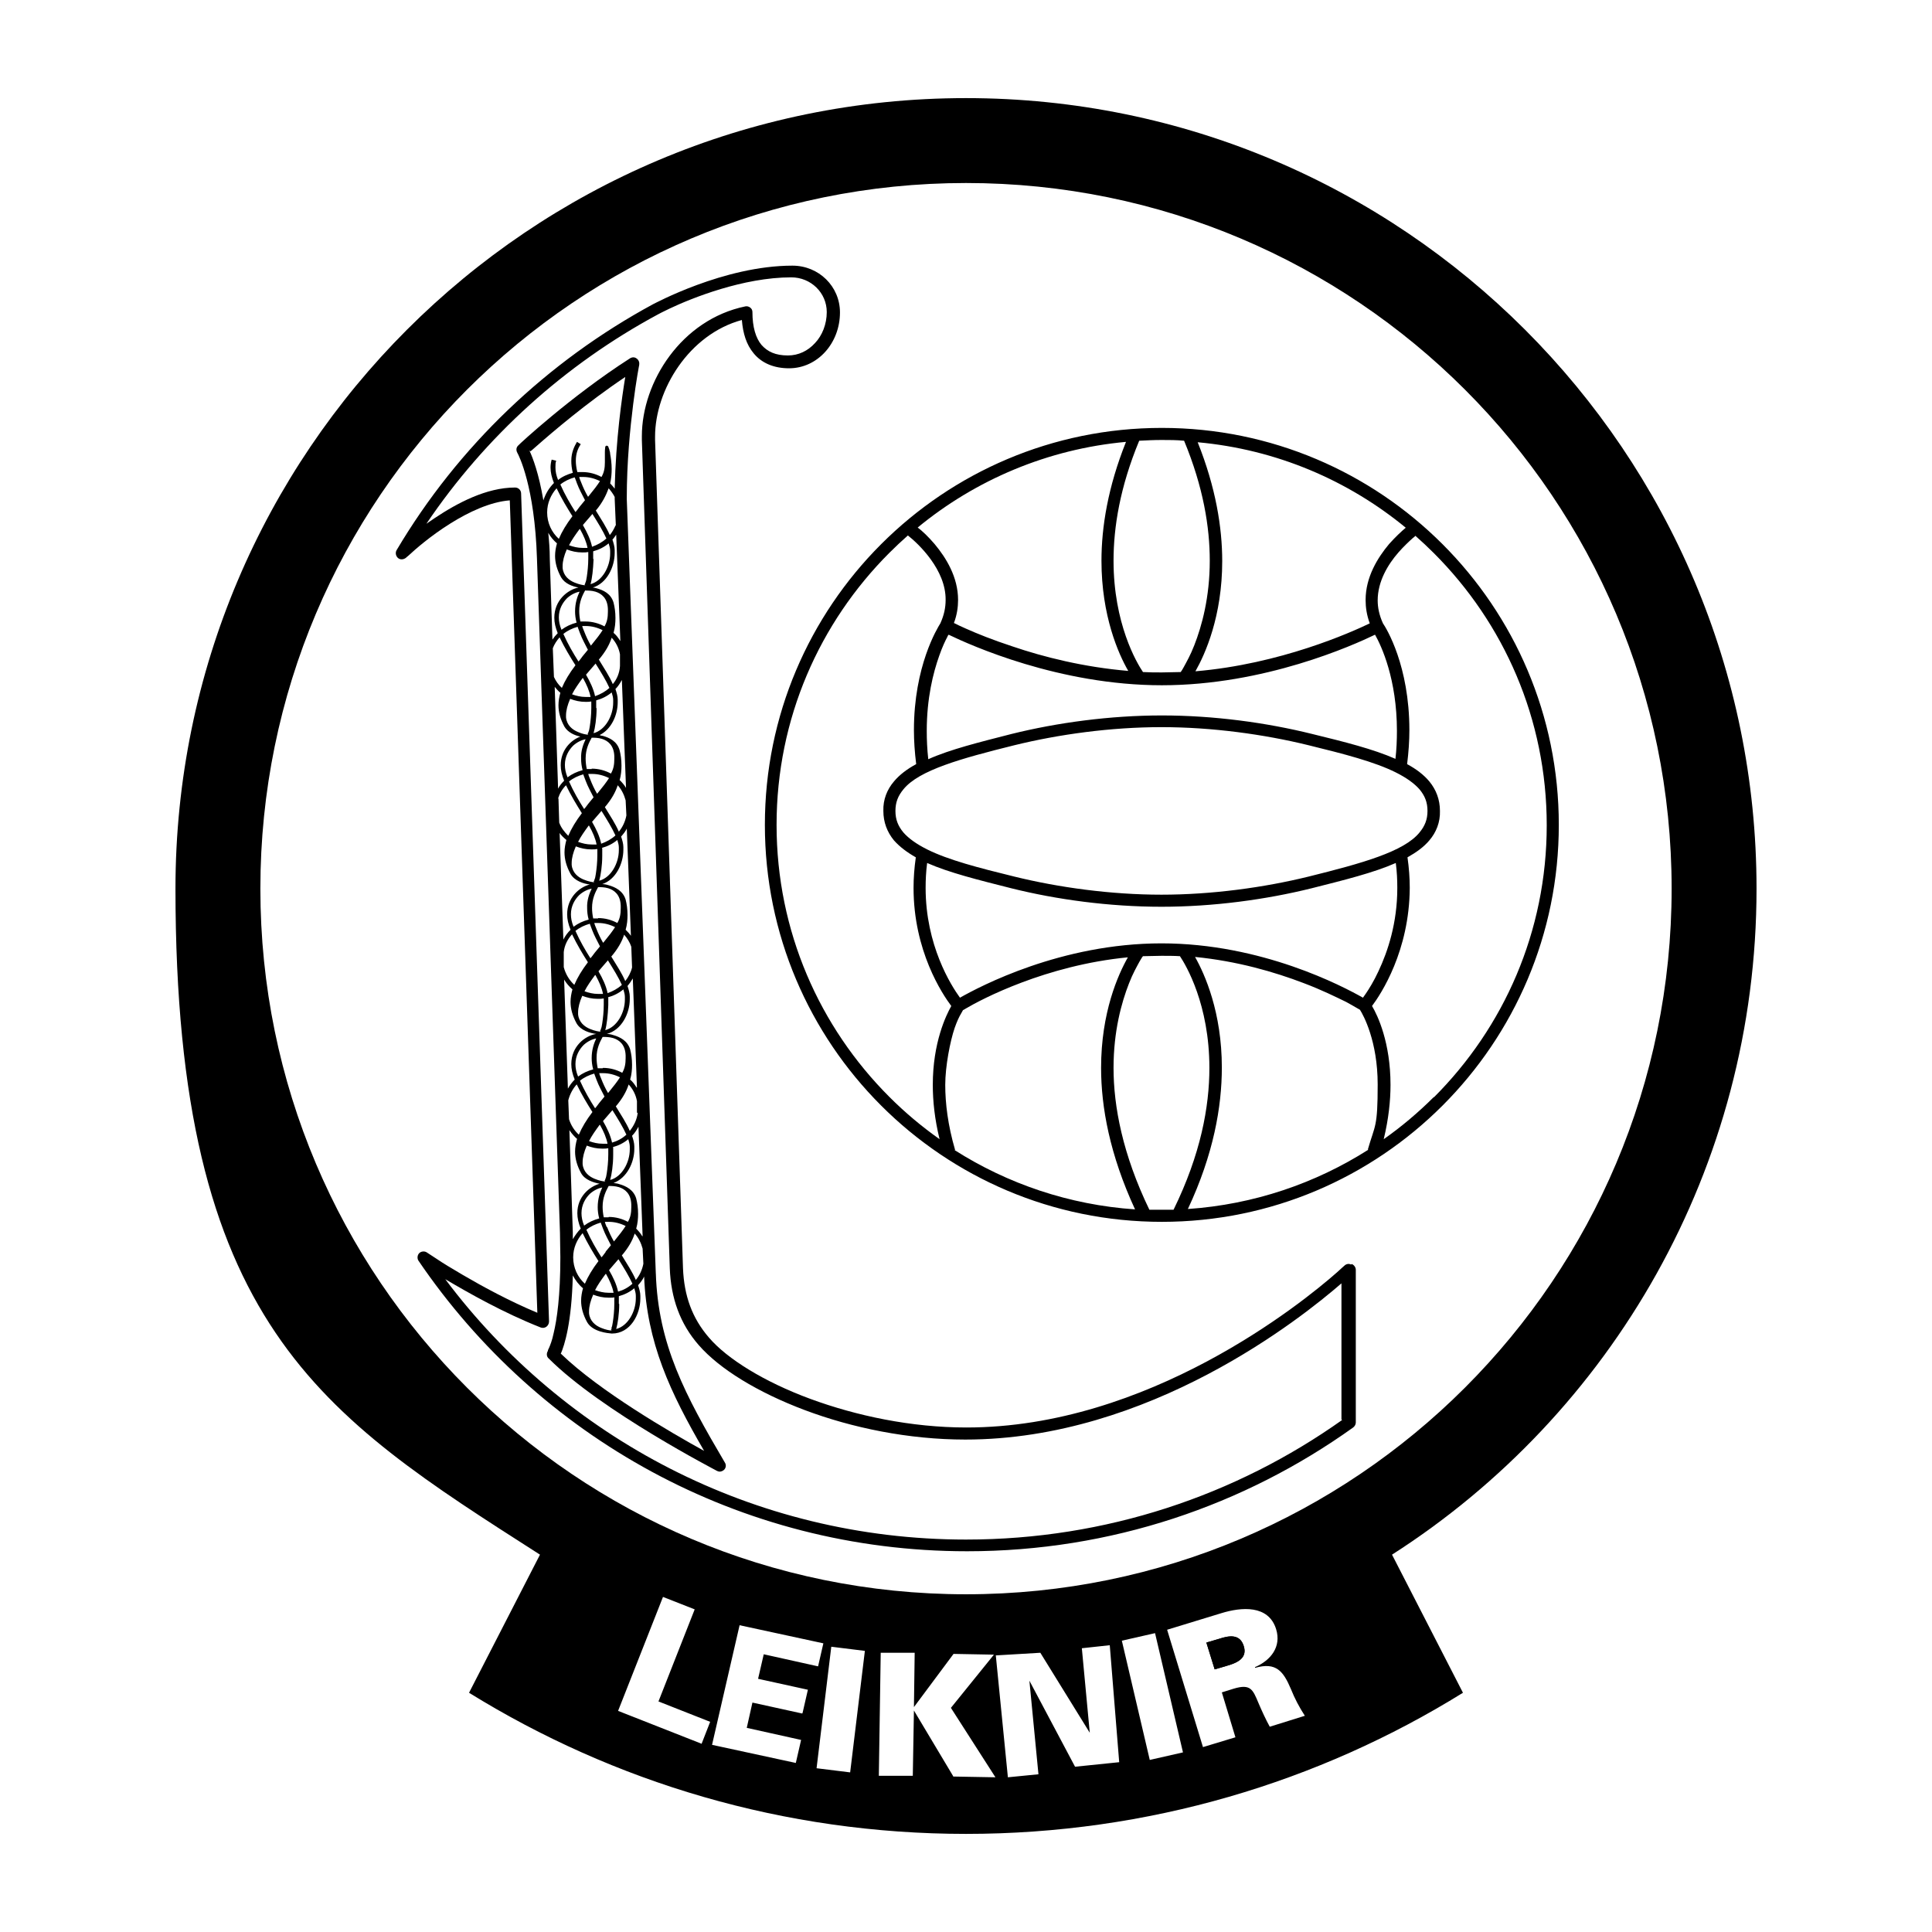
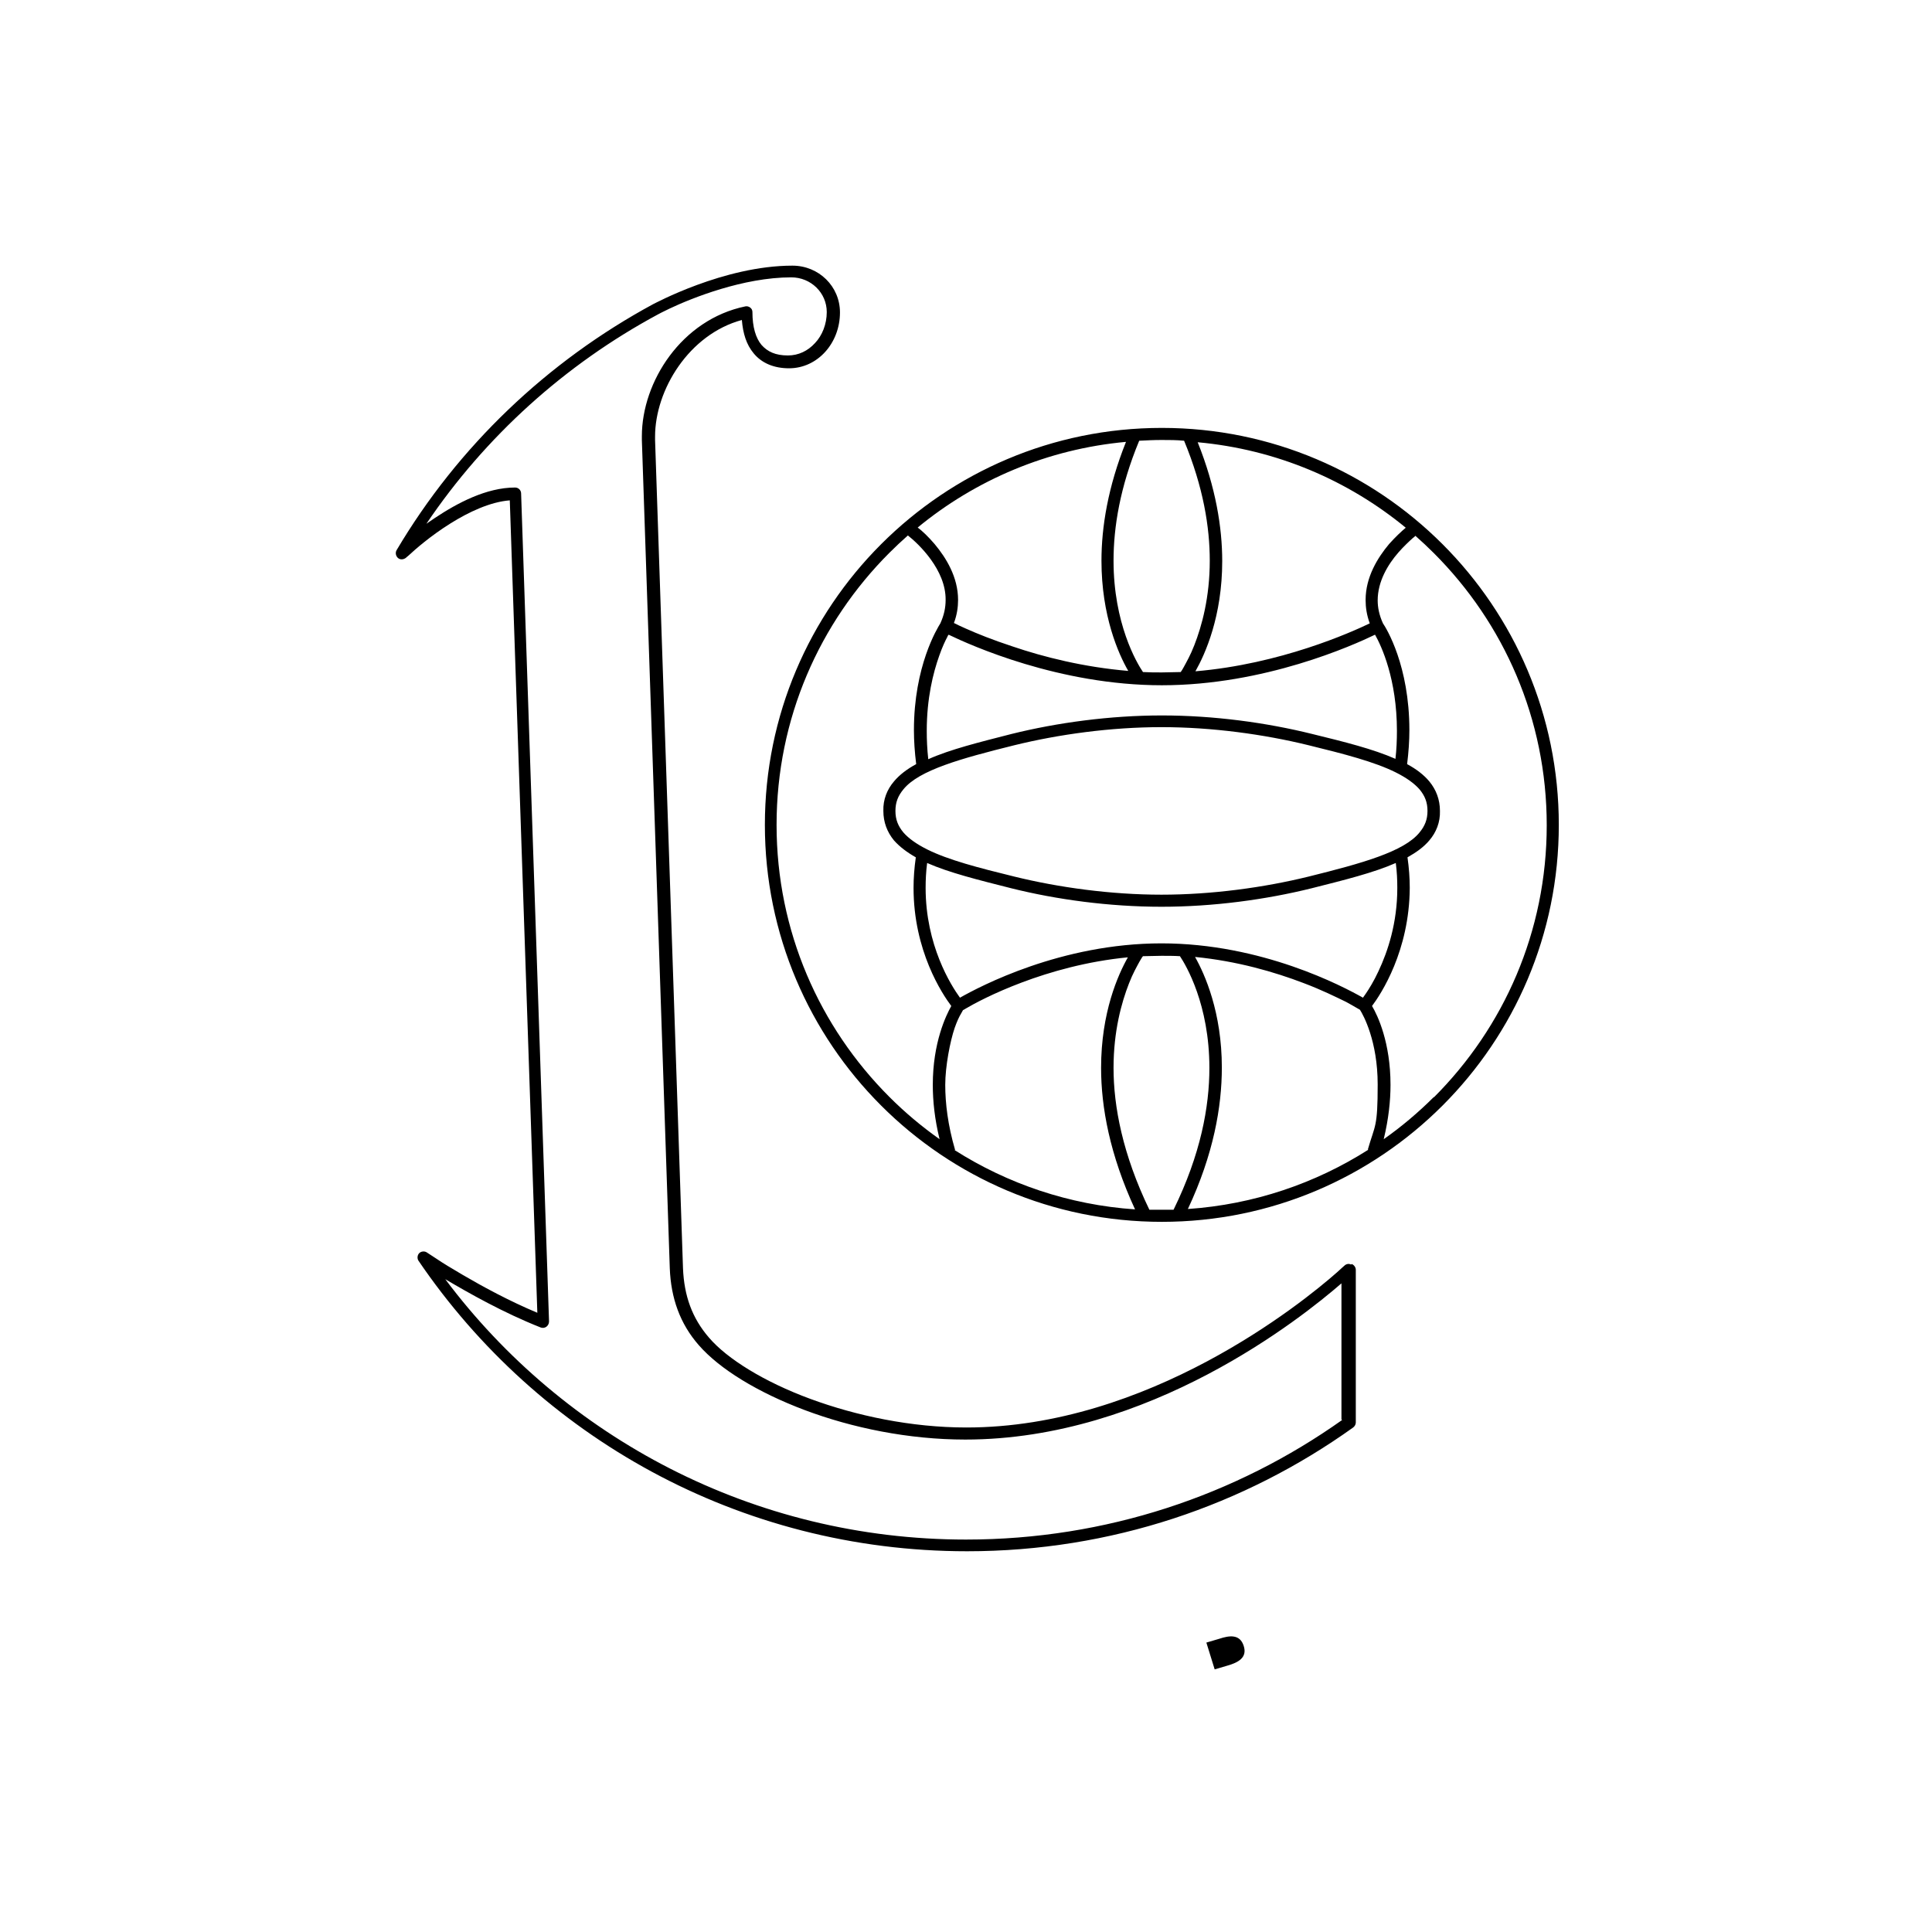
<svg xmlns="http://www.w3.org/2000/svg" id="Layer_1" version="1.1" viewBox="0 0 512 512">
  <path d="M323.1,434.3l-3.4,1,2.2,7.1,3.4-1c2.8-.8,5.3-2.1,4.3-5.2-1-3.2-3.8-2.8-6.5-1.9Z" />
-   <path d="M323.1,434.3l-3.4,1,2.2,7.1,3.4-1c2.8-.8,5.3-2.1,4.3-5.2-1-3.2-3.8-2.8-6.5-1.9Z" />
-   <path d="M465.5,235.5c0-115.7-93.8-209.5-209.5-209.5S46.5,119.8,46.5,235.5s38.5,139.3,96.6,176.5l-18.8,36.6c38.3,23.7,83.4,37.4,131.7,37.4s93.5-13.7,131.7-37.4l-18.8-36.6c58.1-37.2,96.6-102.4,96.6-176.5ZM185.9,462.1l-22.1-8.7,11.9-30.2,8.4,3.3-9.6,24.4,13.7,5.4-2.3,5.9ZM212.6,454.1l-13.2-2.9-1.5,6.7,14.4,3.2-1.4,6.1-22.2-4.8,7.3-31.7,22.2,4.8-1.4,6.1-14.4-3.2-1.5,6.5,13.2,2.9-1.4,6.1ZM225.3,469.7l-8.9-1.1,3.9-32.2,8.9,1.1-3.9,32.2ZM252.6,470.7l-10.4-17.4h0s-.3,17.3-.3,17.3h-9c0-.1.5-32.6.5-32.6h9c0,.1-.2,14.4-.2,14.4h0s10.5-14.1,10.5-14.1l10.7.2-11.4,14.1,11.8,18.4-11.2-.2ZM284.9,468.2l-12.1-22.8h0s2.4,24.8,2.4,24.8l-8.1.8-3.2-32.3,11.8-.7,13.1,21.2-2.1-22.4,7.4-.8,2.5,31-11.7,1.2ZM304.7,466.4l-7.4-31.6,8.8-2,7.4,31.6-8.8,2ZM336.5,457.6c-1.1-2-2.1-4.2-3-6.3-1.5-3.6-2.1-5.1-6.5-3.8l-3.2,1,3.6,11.9-8.6,2.6-9.5-31.1,14.4-4.4c5.2-1.6,12.5-2.3,14.5,4.3,1.4,4.6-1.4,8.2-5.6,10v.2c5.6-1.6,7.5.9,9.5,5.6,1,2.5,2.2,4.8,3.7,7.1l-9.3,2.9ZM256,422.5c-103.3,0-187-83.7-187-187S152.7,48.5,256,48.5s187,83.7,187,187-83.7,187-187,187Z" />
  <path d="M307.9,113.4c-58.1,0-105.2,47.1-105.2,105.2,0,58.1,47.1,105.2,105.2,105.2,58.1,0,105.2-47.1,105.2-105.2,0-58.1-47.1-105.2-105.2-105.2ZM372.6,139.8c-1.2,1-2.8,2.5-4.5,4.4-3,3.6-6.2,8.7-6.2,14.8,0,2,.3,4,1.1,6.2-5,2.4-23.7,10.8-46.2,12.7,2.6-4.6,7.1-14.6,7.1-29.2,0-8.9-1.7-19.5-6.5-31.5,20.9,1.9,39.9,10.1,55.2,22.7ZM346.8,232.3c-11.8,2.9-25.6,4.8-39,4.8-13.4,0-27.2-1.9-39-4.8-9.4-2.3-17.5-4.4-23.1-7.2-2.8-1.4-4.9-2.9-6.3-4.5-1.4-1.7-2.1-3.4-2.1-5.7,0-2.3.7-4,2.1-5.7,4.1-5.1,15.3-8.2,29.4-11.7,11.8-2.9,25.6-4.8,39-4.8s27.2,1.9,39,4.8c9.4,2.3,17.5,4.4,23.1,7.2,2.8,1.4,4.9,2.9,6.3,4.5,1.4,1.7,2.1,3.4,2.1,5.7,0,2.3-.7,4-2.1,5.7-4.1,5.1-15.3,8.2-29.4,11.7ZM370.3,235.3c0,9.3-2.5,16.8-5,22.1-1.2,2.6-2.5,4.7-3.4,6-.3.4-.5.7-.7,1-5.3-3-26.8-14.4-53.4-14.4-26.6,0-48.1,11.4-53.4,14.4-2.4-3.3-9.1-13.9-9.1-29.1,0-2.1.1-4.3.4-6.6,5.9,2.6,13.6,4.5,22.3,6.7,12,3,26,4.9,39.8,4.9s27.7-1.9,39.8-4.9c8.7-2.2,16.4-4.1,22.3-6.7.3,2.3.4,4.5.4,6.6ZM369.8,201.1c-5.9-2.6-13.5-4.5-22.1-6.6-12.1-3-26-4.9-39.8-4.9-13.7,0-27.7,1.9-39.8,4.9-8.6,2.2-16.3,4.1-22.1,6.7-.3-2.7-.4-5.2-.4-7.5,0-8.7,1.7-15.4,3.3-19.9.8-2.3,1.6-4,2.2-5.1,0-.2.2-.3.3-.5,5.8,2.8,29.3,13.4,56.5,13.4,27.2,0,50.7-10.6,56.5-13.4,1.7,3,5.8,11.8,5.8,25.5,0,2.4-.1,4.9-.4,7.5ZM307.9,116.6c2,0,3.9,0,5.9.2,5.1,12.3,6.8,22.9,6.8,31.8,0,9.7-2.1,17.3-4.1,22.4-1,2.6-2.1,4.5-2.8,5.8-.3.6-.6,1-.8,1.3-1.6,0-3.3.1-5,.1-1.7,0-3.3,0-5-.1-1.7-2.5-7.8-12.9-7.8-29.5,0-8.9,1.7-19.5,6.8-31.8,2-.1,3.9-.2,5.9-.2ZM298.4,117.1c-4.8,12-6.5,22.6-6.5,31.5,0,14.6,4.5,24.7,7.1,29.2-11.8-1-22.5-3.7-30.7-6.5-5.2-1.7-9.4-3.4-12.3-4.7-1.4-.6-2.4-1.1-3.2-1.5.8-2.1,1.1-4.2,1.1-6.1,0-6.1-3.2-11.2-6.2-14.8-1.7-2-3.3-3.5-4.5-4.4,15.3-12.6,34.4-20.8,55.2-22.7ZM235.7,290.7c-18.5-18.5-29.9-43.9-29.9-72.1s11.4-53.6,29.9-72.1c1.6-1.6,3.2-3.1,4.9-4.6,2.8,2.2,10.1,9.1,10,17.1,0,2-.4,4-1.4,6.2-.8,1.3-7,11.3-7,28.3,0,2.8.2,5.8.6,9-2.4,1.3-4.4,2.8-5.9,4.6-1.8,2.1-2.9,4.8-2.8,7.8,0,3,1,5.6,2.8,7.8,1.5,1.7,3.5,3.2,5.8,4.5-.4,2.8-.6,5.5-.6,8.1,0,16.7,7.6,28.1,10,31.3-1.4,2.5-4.9,9.7-4.9,20.9,0,4.3.5,9.1,1.8,14.4-4.8-3.4-9.2-7.1-13.3-11.2ZM253.1,304.7c-1.9-6.5-2.6-12.3-2.6-17.2s1.3-11.6,2.5-15.1c.6-1.7,1.2-3,1.7-3.8.2-.4.4-.7.5-.9,0,0,0,0,0,0,.2-.1.4-.2.7-.4,4.2-2.5,21.3-11.5,43-13.6-2.6,4.6-7.1,14.6-7.1,29.3,0,10.4,2.3,23,9,37.5-17.5-1.2-33.8-6.8-47.8-15.7ZM307.9,320.6c-1.1,0-2.2,0-3.3,0-7.1-14.7-9.5-27.4-9.5-37.6,0-9.7,2.1-17.3,4.1-22.4,1-2.6,2.1-4.5,2.8-5.8.4-.6.6-1.1.9-1.4,1.6,0,3.3-.1,4.9-.1,1.7,0,3.3,0,4.9.1,1.6,2.4,7.8,12.8,7.8,29.6,0,10.3-2.3,22.9-9.5,37.6-1.1,0-2.2,0-3.3,0ZM362.6,304.7c-14,8.9-30.3,14.5-47.8,15.7,6.8-14.5,9-27.1,9-37.5,0-14.6-4.5-24.7-7.1-29.3,11.2,1.1,21.1,4,28.7,6.9,4.8,1.8,8.6,3.7,11.3,5,1.3.7,2.3,1.3,3,1.7.3.2.6.3.7.4,0,0,0,0,0,0,.9,1.4,4.7,8.3,4.7,19.8s-.7,10.6-2.6,17.2ZM380,290.7c-4.1,4.1-8.6,7.9-13.3,11.2,1.3-5.4,1.8-10.2,1.8-14.4,0-11.2-3.4-18.4-4.9-20.9,2.4-3.2,9.9-14.6,10-31.3,0-2.6-.2-5.3-.6-8.1,2.3-1.3,4.3-2.7,5.8-4.5,1.8-2.1,2.9-4.8,2.8-7.8,0-3-1-5.6-2.8-7.8-1.5-1.8-3.5-3.3-5.9-4.6.4-3.2.6-6.2.6-9,0-17.1-6.1-27-7-28.3-1-2.2-1.4-4.2-1.4-6.1,0-5,2.7-9.5,5.5-12.7,1.4-1.6,2.8-2.9,3.8-3.8.3-.2.5-.4.7-.6,1.7,1.5,3.3,3,4.9,4.6,18.5,18.5,29.9,43.9,29.9,72.1s-11.4,53.6-29.9,72.1Z" />
  <g>
-     <path d="M173.8,337.6l-7.7-205.4c0-9.8.9-18.7,1.7-25.1.4-3.2.8-5.8,1.1-7.6.3-1.8.5-2.8.5-2.8.1-.6-.1-1.3-.7-1.7-.5-.4-1.2-.4-1.8,0-15.6,10-29.5,22.9-29.5,23-.6.5-.7,1.3-.3,2,0,0,0,0,0,0,.4.7,4.6,8.9,5.2,28l6.1,178.7c0,2.3.1,4.5.1,6.5,0,10.2-.9,16.5-1.8,20.2-.4,1.9-.9,3.1-1.2,3.8-.2.4-.3.6-.3.7,0,0,0,.1,0,.1-.4.6-.4,1.5.2,2,14,14,44.5,29.7,44.6,29.8.2.1.5.2.7.2.4,0,.9-.2,1.2-.5.5-.5.6-1.3.2-1.9-10.6-18-17.7-31.3-18.3-50.2ZM170.5,334.9c-.3,1.6-1,3.1-2,4.3-.9-2.1-2.3-4.2-3.7-6.5,1.7-2,2.8-3.9,3.4-5.8,1,1.1,1.7,2.5,2.1,4l.2,4ZM162.1,352c0,.2-.1.3-.2.4,0,0,0,0,0,0l.2.2c-.5,0-1.6-.2-2.8-.7-1.5-.6-3-1.8-3.2-3.9,0-.2,0-.3,0-.5,0-1.3.4-2.8,1.1-4.4,1.3.5,2.6.8,4.1.8s1,0,1.5-.1c0,.6,0,1.2,0,1.7,0,1.8-.2,3.6-.4,4.9-.1.7-.2,1.2-.4,1.6ZM162.1,352.6h0v-.3c0,0,0,.3,0,.3ZM163.1,139.3c-.4.9-.9,1.8-1.5,2.5-.9-2.1-2.3-4.2-3.7-6.5,1.7-2,2.7-4,3.4-5.9.6.7,1.2,1.5,1.6,2.3,0,.2,0,.3,0,.5h0c0,0,.3,7,.3,7ZM160.5,331.8c-.4.5-.7,1-1.1,1.4-1.4-2.2-2.8-4.6-4-7.3,1.1-.9,2.4-1.5,3.8-1.9.2.5.4,1.1.6,1.6.6,1.6,1.4,3,2.1,4.4-.4.5-.9,1.1-1.4,1.7ZM160.6,337.6c1,1.8,1.7,3.4,2,5-.4,0-.9,0-1.3,0-1.3,0-2.5-.3-3.6-.7.7-1.4,1.7-2.8,2.8-4.3ZM157.8,258.4c1,1.8,1.7,3.4,2,5-.4,0-.9,0-1.3,0-1.3,0-2.5-.3-3.6-.7.7-1.4,1.7-2.8,2.8-4.3ZM156.5,254c-1.4-2.2-2.8-4.6-4-7.3,1.1-.9,2.4-1.5,3.8-1.9.2.5.4,1.1.6,1.6.6,1.6,1.4,3,2.1,4.4-.4.5-.9,1.1-1.4,1.7-.4.5-.7,1-1.1,1.4ZM158.5,264.7c.5,0,1,0,1.5-.1,0,.6,0,1.2,0,1.7,0,1.8-.2,3.6-.4,4.9-.1.7-.2,1.2-.4,1.6,0,.2-.1.3-.2.4,0,0,0,0,0,0l.2.2c-.5,0-1.6-.2-2.8-.7-1.5-.6-3-1.8-3.2-3.9,0-.2,0-.3,0-.5,0-1.3.4-2.8,1.1-4.4,1.3.5,2.6.8,4.1.8ZM157.2,283.4c-1.5.4-2.8,1-4,1.9-.5-1.2-.7-2.3-.7-3.3,0-2.2,1-3.9,2.2-5.1,1-.9,2.2-1.5,3.3-1.7-.6,1.3-1.2,3-1.2,5.2,0,.9.1,1.9.4,3ZM157.5,284.6c.2.5.4,1.1.6,1.6.6,1.6,1.4,3,2.1,4.4-.4.5-.9,1.1-1.4,1.7-.4.5-.7,1-1.1,1.4-1.4-2.2-2.8-4.6-4-7.3,1.1-.9,2.4-1.5,3.8-1.9ZM159,298.1c1,1.8,1.7,3.4,2,5-.4,0-.9,0-1.3,0-1.3,0-2.5-.3-3.6-.7.7-1.4,1.7-2.8,2.8-4.3ZM159.7,304.4c.5,0,1,0,1.5-.1,0,.6,0,1.2,0,1.7,0,1.8-.2,3.6-.4,4.9-.1.7-.2,1.2-.4,1.6,0,.2-.1.3-.2.4,0,0,0,0,0,0l.2.2c-.5,0-1.6-.2-2.8-.7-1.5-.6-3-1.8-3.2-3.9,0-.2,0-.3,0-.5,0-1.3.4-2.8,1.1-4.4,1.3.5,2.6.8,4.1.8ZM160.6,313.1h0v-.3c0,0,0,.3,0,.3ZM158.8,322.9c-1.5.4-2.8,1-4,1.9-.5-1.2-.7-2.3-.7-3.3,0-2.2,1-3.9,2.2-5.1,1-.9,2.2-1.5,3.3-1.7-.6,1.3-1.2,3-1.2,5.2,0,.9.1,1.9.4,3ZM160.8,325.2c-.2-.5-.4-.9-.5-1.4.3,0,.6,0,1,0,1.6,0,3.1.4,4.5,1.1-.7,1.1-1.7,2.4-3.1,4.1-.7-1.2-1.3-2.5-1.8-3.8ZM161.3,322.6c-.4,0-.9,0-1.3,0-.2-1-.3-1.9-.3-2.8,0-2.5.9-4.2,1.6-5.5h0c0,0,0,0,.1,0,.6,0,1.6,0,2.6.3,1.6.5,3.2,1.7,3.3,4.6,0,.3,0,.5,0,.7,0,1.5-.2,2.7-.9,3.9-1.5-.8-3.2-1.3-5.1-1.3ZM162.4,304c1.5-.4,2.9-1.1,4.1-2.1.2.7.4,1.3.4,2,0,.2,0,.4,0,.7,0,3.5-2.1,7.3-5.2,8.1.4-1.4.8-4,.8-6.6,0-.7,0-1.3,0-2ZM162.2,302.8c-.4-1.9-1.3-3.8-2.4-5.7.8-.9,1.6-1.9,2.5-2.9,0,0,0,0,0,0,1.5,2.4,2.8,4.5,3.7,6.5-1.1,1-2.4,1.7-3.8,2.1ZM161.1,289.6c-.7-1.2-1.3-2.5-1.8-3.8-.2-.5-.4-.9-.5-1.4.3,0,.6,0,1,0,1.6,0,3.1.4,4.5,1.1-.7,1.1-1.7,2.4-3.1,4.1ZM159.7,283.1c-.4,0-.9,0-1.3,0-.2-1-.3-1.9-.3-2.8,0-2.5.9-4.2,1.6-5.5h0c0,0,0,0,.2,0,.6,0,1.6,0,2.6.3,1.6.5,3.2,1.7,3.3,4.6,0,.3,0,.5,0,.7,0,1.5-.2,2.7-.9,3.9-1.5-.8-3.2-1.3-5.1-1.3ZM161.1,264.3c1.5-.4,2.9-1.1,4.1-2.1.2.7.4,1.3.4,2,0,.2,0,.4,0,.7,0,3.5-2.1,7.3-5.2,8.1.4-1.4.7-4,.8-6.6,0-.7,0-1.3,0-2ZM161,263.1c-.4-1.9-1.3-3.8-2.4-5.7.8-.9,1.6-1.9,2.5-2.9,0,0,0,0,0,0,1.5,2.4,2.8,4.5,3.7,6.5-1.1,1-2.4,1.7-3.8,2.2ZM159.8,249.8c-.7-1.2-1.3-2.5-1.8-3.8-.2-.5-.4-.9-.5-1.4.3,0,.6,0,1,0,1.6,0,3.1.4,4.5,1.1-.7,1.1-1.7,2.4-3.1,4.1ZM158.5,243.4c-.4,0-.9,0-1.3,0-.2-1-.3-1.9-.3-2.8,0-2.5.9-4.2,1.6-5.5h0c0,0,0,0,.1,0,.6,0,1.6,0,2.6.3,1.6.5,3.2,1.7,3.3,4.6,0,.3,0,.5,0,.7,0,1.5-.2,2.7-.9,3.9-1.5-.8-3.2-1.3-5.1-1.3ZM159.5,224.7c1.5-.4,2.9-1.1,4.1-2.1.2.7.4,1.3.4,2,0,.2,0,.4,0,.7,0,3.5-2.1,7.3-5.2,8.1.4-1.4.8-4,.8-6.6,0-.7,0-1.3,0-2ZM159.3,223.5c-.4-1.9-1.3-3.8-2.4-5.7.8-.9,1.6-1.9,2.5-2.9,0,0,0,0,0,0,1.5,2.4,2.8,4.5,3.7,6.5-1.1,1-2.4,1.7-3.8,2.2ZM158.2,210.3c-.7-1.2-1.3-2.5-1.8-3.8-.2-.5-.4-.9-.5-1.4.3,0,.6,0,1,0,1.6,0,3.1.4,4.5,1.1-.7,1.1-1.7,2.4-3.1,4.1ZM156.8,203.8c-.4,0-.9,0-1.3,0-.2-1-.3-1.9-.3-2.8,0-2.5.9-4.2,1.6-5.5h0c0,0,0,0,.1,0,.6,0,1.6,0,2.6.3,1.6.5,3.2,1.7,3.3,4.6,0,.3,0,.5,0,.7,0,1.5-.2,2.7-.9,3.9-1.5-.8-3.2-1.3-5.1-1.3ZM156.1,194.7v-.3c0,0,0,.3,0,.3h0ZM155.1,156.5s0,0,.1,0c.6,0,1.6,0,2.6.3,1.6.5,3.2,1.7,3.3,4.6,0,.3,0,.5,0,.7,0,1.5-.2,2.7-.9,3.9-1.5-.8-3.2-1.3-5.1-1.3s-.9,0-1.3,0c-.2-1-.3-1.9-.3-2.8,0-2.5.9-4.2,1.6-5.5h0ZM155.2,154.8v.3c0,0,0,0,0,0v-.3ZM157.2,148.1c0-.7,0-1.3,0-2,1.5-.4,2.9-1.1,4.1-2.1.2.7.4,1.3.4,2,0,.2,0,.4,0,.7,0,3.5-2.1,7.3-5.2,8.1.4-1.4.7-3.9.8-6.6ZM154.5,139.1c.8-.9,1.6-1.9,2.5-2.9,0,0,0,0,0,0,1.5,2.4,2.8,4.5,3.7,6.5-1.1,1-2.4,1.7-3.8,2.2-.4-1.9-1.3-3.8-2.4-5.7ZM155.2,165.9c1.6,0,3.1.4,4.5,1.1-.7,1.1-1.7,2.4-3.1,4.1-.7-1.2-1.3-2.5-1.8-3.8-.2-.5-.4-.9-.5-1.4.3,0,.6,0,1,0ZM157.8,175.8s0,0,0,0c1.5,2.4,2.8,4.5,3.7,6.5-1.1,1-2.4,1.7-3.8,2.2-.4-1.9-1.3-3.8-2.4-5.7.8-.9,1.6-1.9,2.5-2.9ZM158,187.6c0-.7,0-1.3,0-2,1.5-.4,2.9-1.1,4.1-2.1.2.7.4,1.3.4,2,0,.2,0,.4,0,.7,0,3.5-2.1,7.3-5.2,8.1.4-1.4.8-3.9.8-6.6ZM158.7,174.8c1.7-2,2.8-3.9,3.4-5.8,1.1,1.2,1.9,2.7,2.2,4.4v3.1c-.1,1.8-.8,3.5-1.9,4.8-.9-2.1-2.3-4.2-3.7-6.5ZM162.6,167.7c.4-1.4.5-2.7.5-3.9,0-1.6-.2-2.9-.5-4.1-.7-2.4-2.7-3.3-4.5-3.8-.4-.1-.7-.2-1-.2,3.7-1.1,5.8-5.4,5.8-9.2,0-.2,0-.5,0-.7,0-.9-.3-1.9-.6-2.8.4-.4.7-.9,1-1.3l1.1,28.2c-.5-.8-1-1.5-1.7-2.1ZM155.8,131.6c-.7-1.2-1.3-2.5-1.8-3.8-.2-.5-.4-.9-.5-1.4.3,0,.6,0,1,0,1.6,0,3.1.4,4.5,1.1-.7,1.1-1.7,2.4-3.1,4.1ZM155,132.6c-.4.5-.9,1.1-1.4,1.7-.4.5-.7,1-1.1,1.4-1.4-2.2-2.8-4.6-4-7.3,1.1-.9,2.4-1.5,3.8-1.9.2.5.4,1,.6,1.6.6,1.6,1.4,3,2.1,4.4ZM153.7,140.2c1,1.8,1.7,3.4,2,5-.4,0-.9,0-1.3,0-1.3,0-2.5-.3-3.6-.7.7-1.4,1.7-2.8,2.8-4.3ZM154.4,146.4c.5,0,1,0,1.5-.1,0,.6,0,1.2,0,1.7,0,1.8-.2,3.6-.4,4.9-.1.7-.2,1.2-.4,1.6,0,.2-.1.3-.2.4,0,0,0,0,0,0l.2.2c-.5,0-1.6-.2-2.8-.7-1.5-.6-3-1.8-3.2-3.9,0-.2,0-.3,0-.5,0-1.3.4-2.8,1.1-4.4,1.3.5,2.6.8,4.1.8ZM152.4,162c0,.9.1,1.9.4,3-1.5.4-2.8,1-4,1.9-.5-1.2-.7-2.3-.7-3.3,0-2.2,1-3.9,2.2-5.1,1-.9,2.2-1.5,3.3-1.7-.6,1.3-1.2,3-1.2,5.2ZM153.1,166.2c.2.5.4,1.1.6,1.6.6,1.6,1.4,3,2.1,4.4-.4.5-.9,1.1-1.4,1.7-.4.5-.7,1-1.1,1.4-1.4-2.2-2.8-4.6-4-7.3,1.1-.9,2.4-1.5,3.8-1.9ZM154.5,179.7c1,1.8,1.7,3.4,2,5-.4,0-.9,0-1.3,0-1.3,0-2.5-.3-3.6-.7.7-1.4,1.7-2.8,2.8-4.3ZM155.2,186c.5,0,1,0,1.5-.1,0,.6,0,1.2,0,1.7,0,1.8-.2,3.6-.4,4.9-.1.7-.2,1.2-.4,1.6,0,.2-.1.3-.2.4,0,0,0,0,0,0l.2.2s0,0,0,0c0,0,0,0,0,0-.5,0-1.6-.2-2.7-.7-1.5-.6-3-1.8-3.2-3.9,0-.2,0-.3,0-.5,0-1.3.4-2.8,1.1-4.4,1.3.5,2.6.8,4.1.8ZM154,201.1c0,.9.1,1.9.4,3-1.5.4-2.8,1-4,1.9-.5-1.2-.7-2.3-.7-3.3,0-2.2,1-3.9,2.2-5.1,1-.9,2.2-1.5,3.3-1.7-.6,1.3-1.3,3-1.2,5.2ZM154.6,205.3c.2.5.4,1.1.6,1.6.6,1.6,1.4,3,2.1,4.4-.4.5-.9,1.1-1.4,1.7-.4.5-.7,1-1.1,1.4-1.4-2.2-2.8-4.6-4-7.3,1.1-.9,2.4-1.5,3.8-1.9ZM156.1,218.8c1,1.8,1.7,3.4,2,5-.4,0-.9,0-1.3,0-1.3,0-2.5-.3-3.6-.7.7-1.4,1.7-2.8,2.8-4.3ZM156.8,225.1c.5,0,1,0,1.5-.1,0,.6,0,1.2,0,1.7,0,1.8-.2,3.6-.4,4.9-.1.7-.2,1.2-.4,1.6,0,.2-.1.3-.2.4,0,0,0,0,0,0l.2.2c-.5,0-1.6-.2-2.8-.7-1.5-.6-3-1.8-3.2-3.9,0-.2,0-.3,0-.5,0-1.3.4-2.8,1.1-4.4,1.3.5,2.6.8,4.1.8ZM155.6,240.7c0,.9.1,1.9.4,3-1.5.4-2.8,1-4,1.9-.5-1.2-.7-2.3-.7-3.3,0-2.2,1-3.9,2.2-5.1,1-.9,2.2-1.5,3.3-1.7-.6,1.3-1.3,3-1.2,5.2ZM151.6,247.6c1.3,2.7,2.8,5.2,4.2,7.4-1.6,2.1-2.8,4.1-3.6,6-1.3-1.2-2.3-2.8-2.8-4.7v-4c.2-1.8,1-3.4,2.2-4.7ZM151.7,262.2c-.3,1.1-.5,2.2-.5,3.3,0,1.8.5,3.7,1.6,5.7,1.1,1.9,3.6,2.6,5.2,2.8-3,.5-6.6,3.3-6.6,8,0,1.3.3,2.6.9,4.1-.7.7-1.3,1.5-1.8,2.4l-1-28.9c.6,1,1.3,1.8,2.2,2.6ZM152.8,287.3c1.3,2.7,2.8,5.2,4.2,7.4-1.6,2.1-2.8,4.1-3.6,6-1.2-1.1-2.1-2.5-2.6-4.1l-.2-5c.4-1.6,1.2-3.1,2.3-4.3ZM152.9,301.9c-.3,1.1-.5,2.2-.5,3.3,0,1.8.5,3.7,1.6,5.7,1,1.8,3.3,2.5,4.9,2.8-2.8.8-5.9,3.5-5.9,7.8,0,1.3.3,2.6.9,4.1-.8.8-1.5,1.8-2.1,2.8,0-.6,0-1.2,0-1.8l-.9-27.1c.6.9,1.3,1.7,2.1,2.4ZM154.4,326.8c1.3,2.7,2.8,5.2,4.2,7.4-1.6,2.1-2.8,4.1-3.6,6-1.9-1.7-3.1-4.2-3.1-7,0-2.5,1-4.7,2.5-6.4ZM161.4,336.6c.8-.9,1.6-1.9,2.5-2.9,0,0,0,0,0,0,1.5,2.4,2.8,4.5,3.7,6.5-1.1,1-2.4,1.7-3.8,2.1-.4-1.9-1.3-3.8-2.4-5.7ZM164,345.5c0-.7,0-1.3,0-2,1.5-.4,2.9-1.1,4.1-2.1.2.7.4,1.3.4,2,0,.2,0,.4,0,.7,0,3.5-2.1,7.3-5.2,8.1.4-1.4.8-4,.8-6.6ZM170.2,327.6c-.4-.7-1-1.4-1.6-2,.4-1.4.5-2.7.5-3.9,0-1.6-.2-2.9-.5-4.1-.7-2.3-2.7-3.3-4.5-3.8-.5-.2-1-.2-1.5-.3,3.5-1.3,5.5-5.4,5.5-9,0-.2,0-.5,0-.7,0-.9-.3-1.9-.6-2.8.7-.7,1.2-1.5,1.7-2.4l1.1,29ZM169,294.9c-.2,1.8-1,3.4-2.1,4.8-.9-2.1-2.3-4.2-3.7-6.5,1.7-2,2.8-3.9,3.4-5.8,1.1,1.2,1.9,2.7,2.2,4.4v3.1ZM168.7,288.2c-.5-.8-1-1.5-1.7-2.1.4-1.4.5-2.7.5-3.9,0-1.6-.2-2.9-.5-4.1-.7-2.3-2.7-3.3-4.5-3.8-.6-.2-1.2-.3-1.7-.3,3.9-1,6.1-5.4,6.1-9.2,0-.3,0-.5,0-.7,0-.9-.3-1.9-.6-2.8.5-.6,1-1.3,1.4-2l1.1,28.9ZM167.5,256.4c-.3,1.3-1,2.6-1.8,3.6-.9-2.1-2.3-4.2-3.7-6.5,1.7-2,2.8-3.9,3.4-5.8.8.9,1.5,2,1.9,3.2l.2,5.4ZM166.1,219.4l1.1,28.6c-.4-.6-.9-1.1-1.4-1.6.4-1.4.5-2.7.5-3.9,0-1.6-.2-2.9-.5-4.1-.7-2.3-2.7-3.3-4.5-3.8-.6-.2-1.2-.3-1.7-.3,3.6-1.2,5.6-5.4,5.6-9.1,0-.2,0-.5,0-.7,0-.9-.3-1.9-.6-2.8.6-.7,1.2-1.4,1.6-2.3ZM166,216.1c-.3,1.6-1,3.1-2,4.3-.9-2.1-2.3-4.2-3.7-6.5,1.7-2,2.8-3.9,3.4-5.8,1,1.1,1.7,2.5,2.1,4l.2,4ZM164.2,206.8c.4-1.4.5-2.7.5-3.9,0-1.6-.2-2.9-.5-4.1-.7-2.4-2.7-3.3-4.5-3.8-.3,0-.5-.1-.8-.2,3.1-1.5,4.8-5.3,4.8-8.7,0-.3,0-.5,0-.7,0-.9-.3-1.9-.6-2.8.7-.7,1.2-1.5,1.7-2.4l1.1,28.6c-.4-.7-1-1.4-1.6-2ZM140.6,119.6c.4-.3.9-.8,1.5-1.3,4.2-3.7,13.3-11.5,23.6-18.4-.9,5.5-2.5,16.5-2.8,29.6-.4-.5-.8-1-1.2-1.4.3-1.3.4-2.6.4-3.8,0-1.5-.2-2.9-.4-4h-.4c0,0,.4,0,.4,0,0,0,0-.5-.2-1,0-.2-.1-.4-.2-.6,0,0,0-.2-.1-.3,0,0,0-.2-.4-.3-.3,0-.4.3-.4.3,0,.3-.1.6-.1,1.4,0,.5,0,1.2,0,2,0,.3,0,.5,0,.7,0,1.5-.2,2.7-.9,3.9-1.5-.8-3.2-1.3-5.1-1.3s-.9,0-1.3,0c-.3-1.2-.4-2.2-.4-3,0-2,.6-3.3,1.3-4.4l-1-.6c-.7,1.2-1.5,2.8-1.5,5,0,1,.1,2,.4,3.2-1.4.4-2.8,1-3.9,1.9-.5-1.2-.7-2.3-.7-3.3s0-1.2.2-1.8l-1.2-.3h0c-.2.7-.3,1.4-.3,2.1,0,1.3.3,2.6.9,4.1-1.3,1.3-2.2,2.8-2.8,4.6-1.2-7.1-2.8-11.3-3.7-13.2ZM147.5,129.4c1.3,2.7,2.8,5.2,4.2,7.4-1.6,2.1-2.8,4.1-3.6,6-1.9-1.7-3.1-4.2-3.1-7,0-2.5,1-4.7,2.5-6.4ZM145.7,148c0-2.4-.2-4.7-.4-6.8.6,1.1,1.4,2,2.3,2.8-.3,1.1-.5,2.2-.5,3.3,0,1.8.5,3.7,1.6,5.7,1,1.7,3,2.4,4.6,2.7-2.9.6-6.4,3.4-6.4,8,0,1.3.3,2.6.9,4.1-.5.5-1,1.1-1.4,1.7l-.7-21.4ZM146.5,171.8c.4-1.1,1.1-2.1,1.8-2.9,1.3,2.7,2.8,5.2,4.2,7.4-1.6,2.1-2.8,4.1-3.6,6-.9-.8-1.6-1.8-2.1-2.9l-.3-7.6ZM146.9,181.9c.5.6,1,1.2,1.6,1.7-.3,1.1-.5,2.2-.5,3.3,0,1.8.5,3.7,1.6,5.7.9,1.5,2.7,2.3,4.2,2.6-2.6,1-5.2,3.6-5.2,7.6,0,1.3.3,2.6.9,4.1-.6.6-1.2,1.3-1.6,2.1l-.9-27.1ZM147.9,211.6c.4-1.3,1.1-2.5,2.1-3.5,1.3,2.7,2.8,5.2,4.2,7.4-1.6,2.1-2.8,4.1-3.6,6-1-1-1.9-2.1-2.4-3.5l-.2-6.4ZM148.2,220.6c.5.8,1.2,1.4,1.9,2-.3,1.1-.5,2.2-.5,3.3,0,1.8.5,3.7,1.6,5.7,1.1,1.9,3.5,2.6,5.1,2.8-2.8.7-6,3.5-6,7.9,0,1.3.3,2.6.9,4.1-.8.8-1.4,1.6-1.9,2.6l-1-28.4ZM148.6,358.8c1-2.3,2.9-8.2,3.2-20.8.7,1.3,1.6,2.5,2.7,3.4-.3,1.1-.5,2.2-.5,3.3,0,1.8.5,3.7,1.6,5.7,1.5,2.6,5.5,2.9,6.5,3,0,0,0,0,.1,0h0c4.8,0,7.5-5,7.5-9.3,0-.2,0-.5,0-.7,0-.9-.3-1.9-.6-2.8.6-.7,1.2-1.4,1.6-2.3.7,17.6,6.9,30.7,15.9,46.2-8.9-4.9-27.8-15.9-37.9-25.7Z" />
    <path d="M358,335.1c-.6-.3-1.3-.1-1.7.3,0,0-.7.6-2,1.8-9.3,8.2-50,41.1-98.2,41.1-14.6,0-29.2-3.1-41.4-7.6-12.2-4.5-22-10.6-26.8-16.2-4.5-5.2-6.6-11.1-6.9-18.4l-7.4-219.5c0-.3,0-.6,0-.9,0-12.4,9-27.1,23-30.9.3,3.6,1.2,6.5,3.1,8.8,2.2,2.7,5.5,4,9.4,4,7.6,0,13.5-6.7,13.5-14.8,0-6.9-5.6-12.4-12.6-12.4-18.2,0-36.8,10.2-36.9,10.2,0,0,0,0,0,0-28.1,15.2-51.7,37.7-68,65.2-.4.7-.2,1.6.4,2.1.6.5,1.5.4,2.1-.1,0,0,.2-.2.7-.6,1.6-1.5,5.8-5.2,11.1-8.5,4.8-3,10.5-5.7,15.7-6.1l7.3,215.3c-7.4-3.1-14.4-6.9-19.7-10-2.9-1.7-5.4-3.2-7-4.3-1.7-1.1-2.6-1.7-2.6-1.7-.6-.4-1.5-.3-2,.2-.5.5-.6,1.4-.2,2,31.6,46.5,84.9,77,145.4,77,38.2,0,73.5-12.2,102.3-32.8.4-.3.7-.8.7-1.3v-40.5c0-.6-.4-1.2-1-1.5ZM355.7,376.3c-28.2,20-62.6,31.7-99.7,31.7-56.4,0-106.6-27.1-138-69,6.1,3.6,15.4,8.9,25.3,12.8.5.2,1.1.1,1.5-.2.4-.3.7-.8.7-1.4l-7.4-219.4c0-.9-.7-1.6-1.6-1.6-7.6,0-15.3,4.1-21.3,8.1-.7.5-1.5,1-2.2,1.5,15.6-23.1,36.7-42.2,61.4-55.5,0,0,0,0,0,0,.2-.1,1.3-.7,3-1.5,5.9-2.8,19.6-8.3,32.3-8.3,5.2,0,9.4,4.1,9.4,9.2,0,3.2-1.2,6.2-3.1,8.2-1.9,2.1-4.4,3.3-7.2,3.3-3.3,0-5.4-1-7-2.8-1.5-1.8-2.4-4.7-2.4-8.7,0-.5-.2-.9-.6-1.2-.4-.3-.9-.4-1.3-.3-16.9,3.5-27.4,20-27.4,34.4,0,.3,0,.7,0,1l7.4,219.5c.3,7.9,2.7,14.7,7.7,20.4,5.5,6.3,15.6,12.5,28.1,17.2,12.5,4.7,27.5,7.8,42.5,7.8,48.8,0,89.1-32.2,99.7-41.4v36.1Z" />
  </g>
</svg>